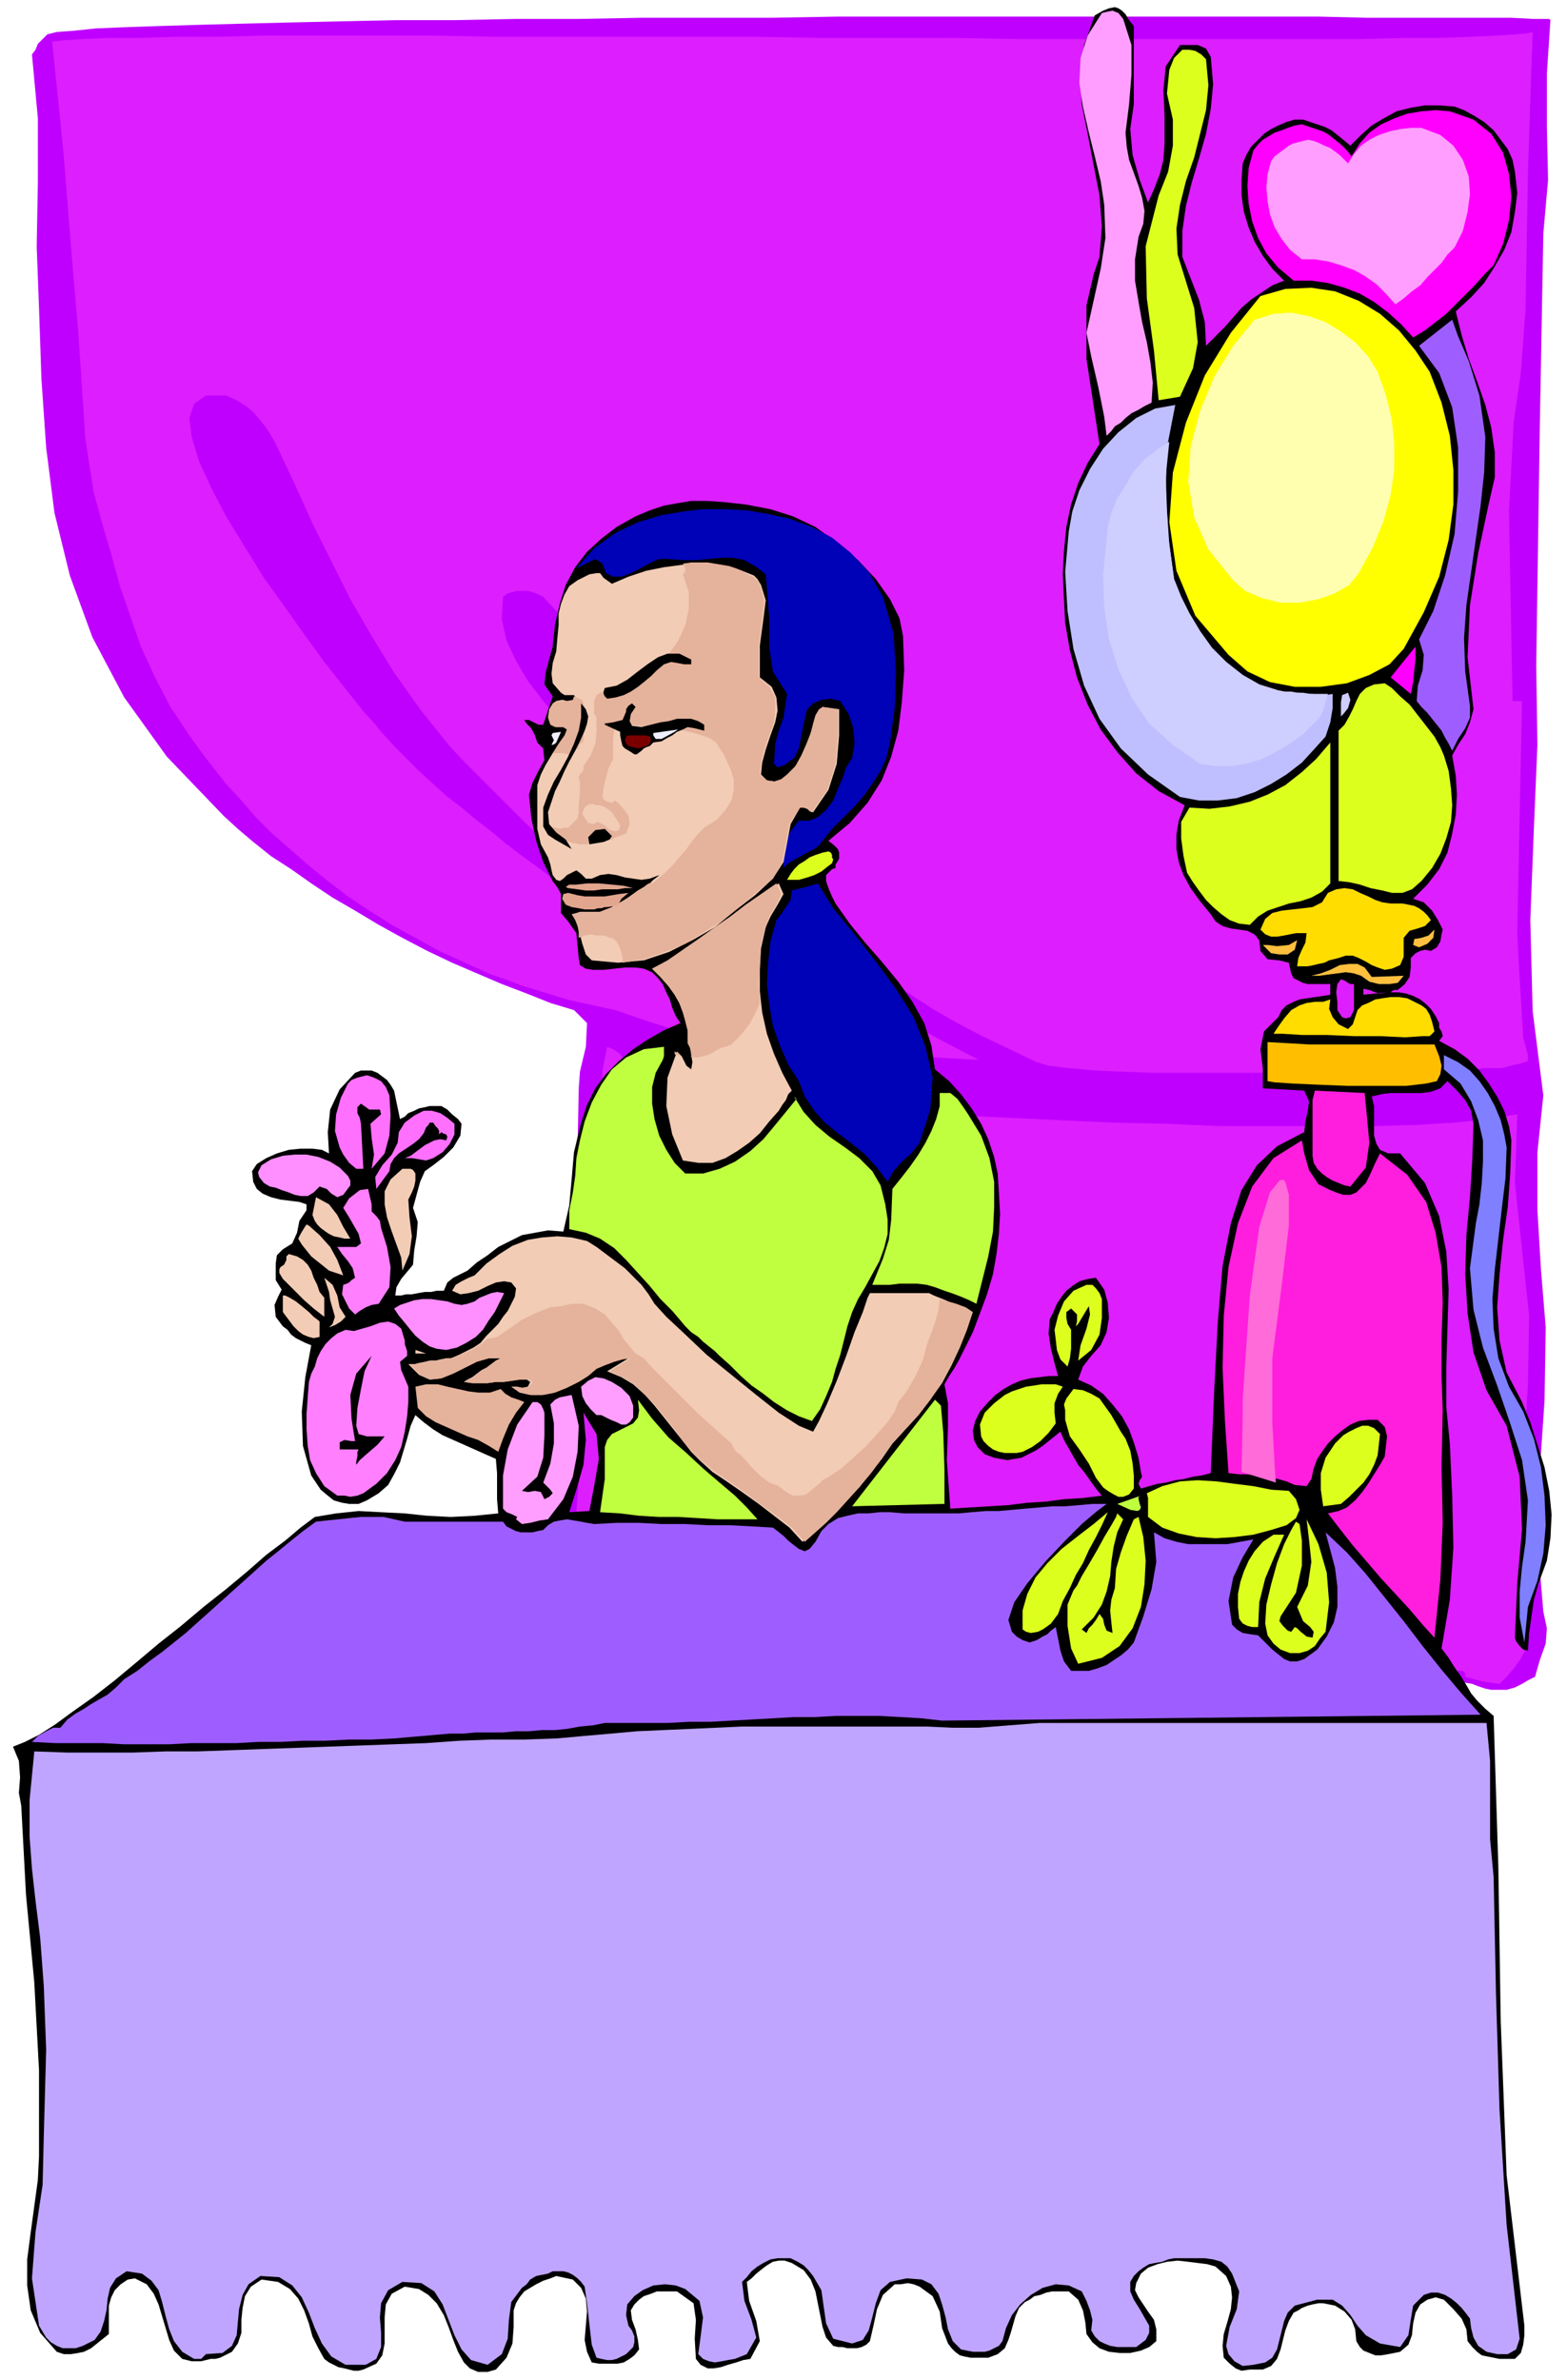
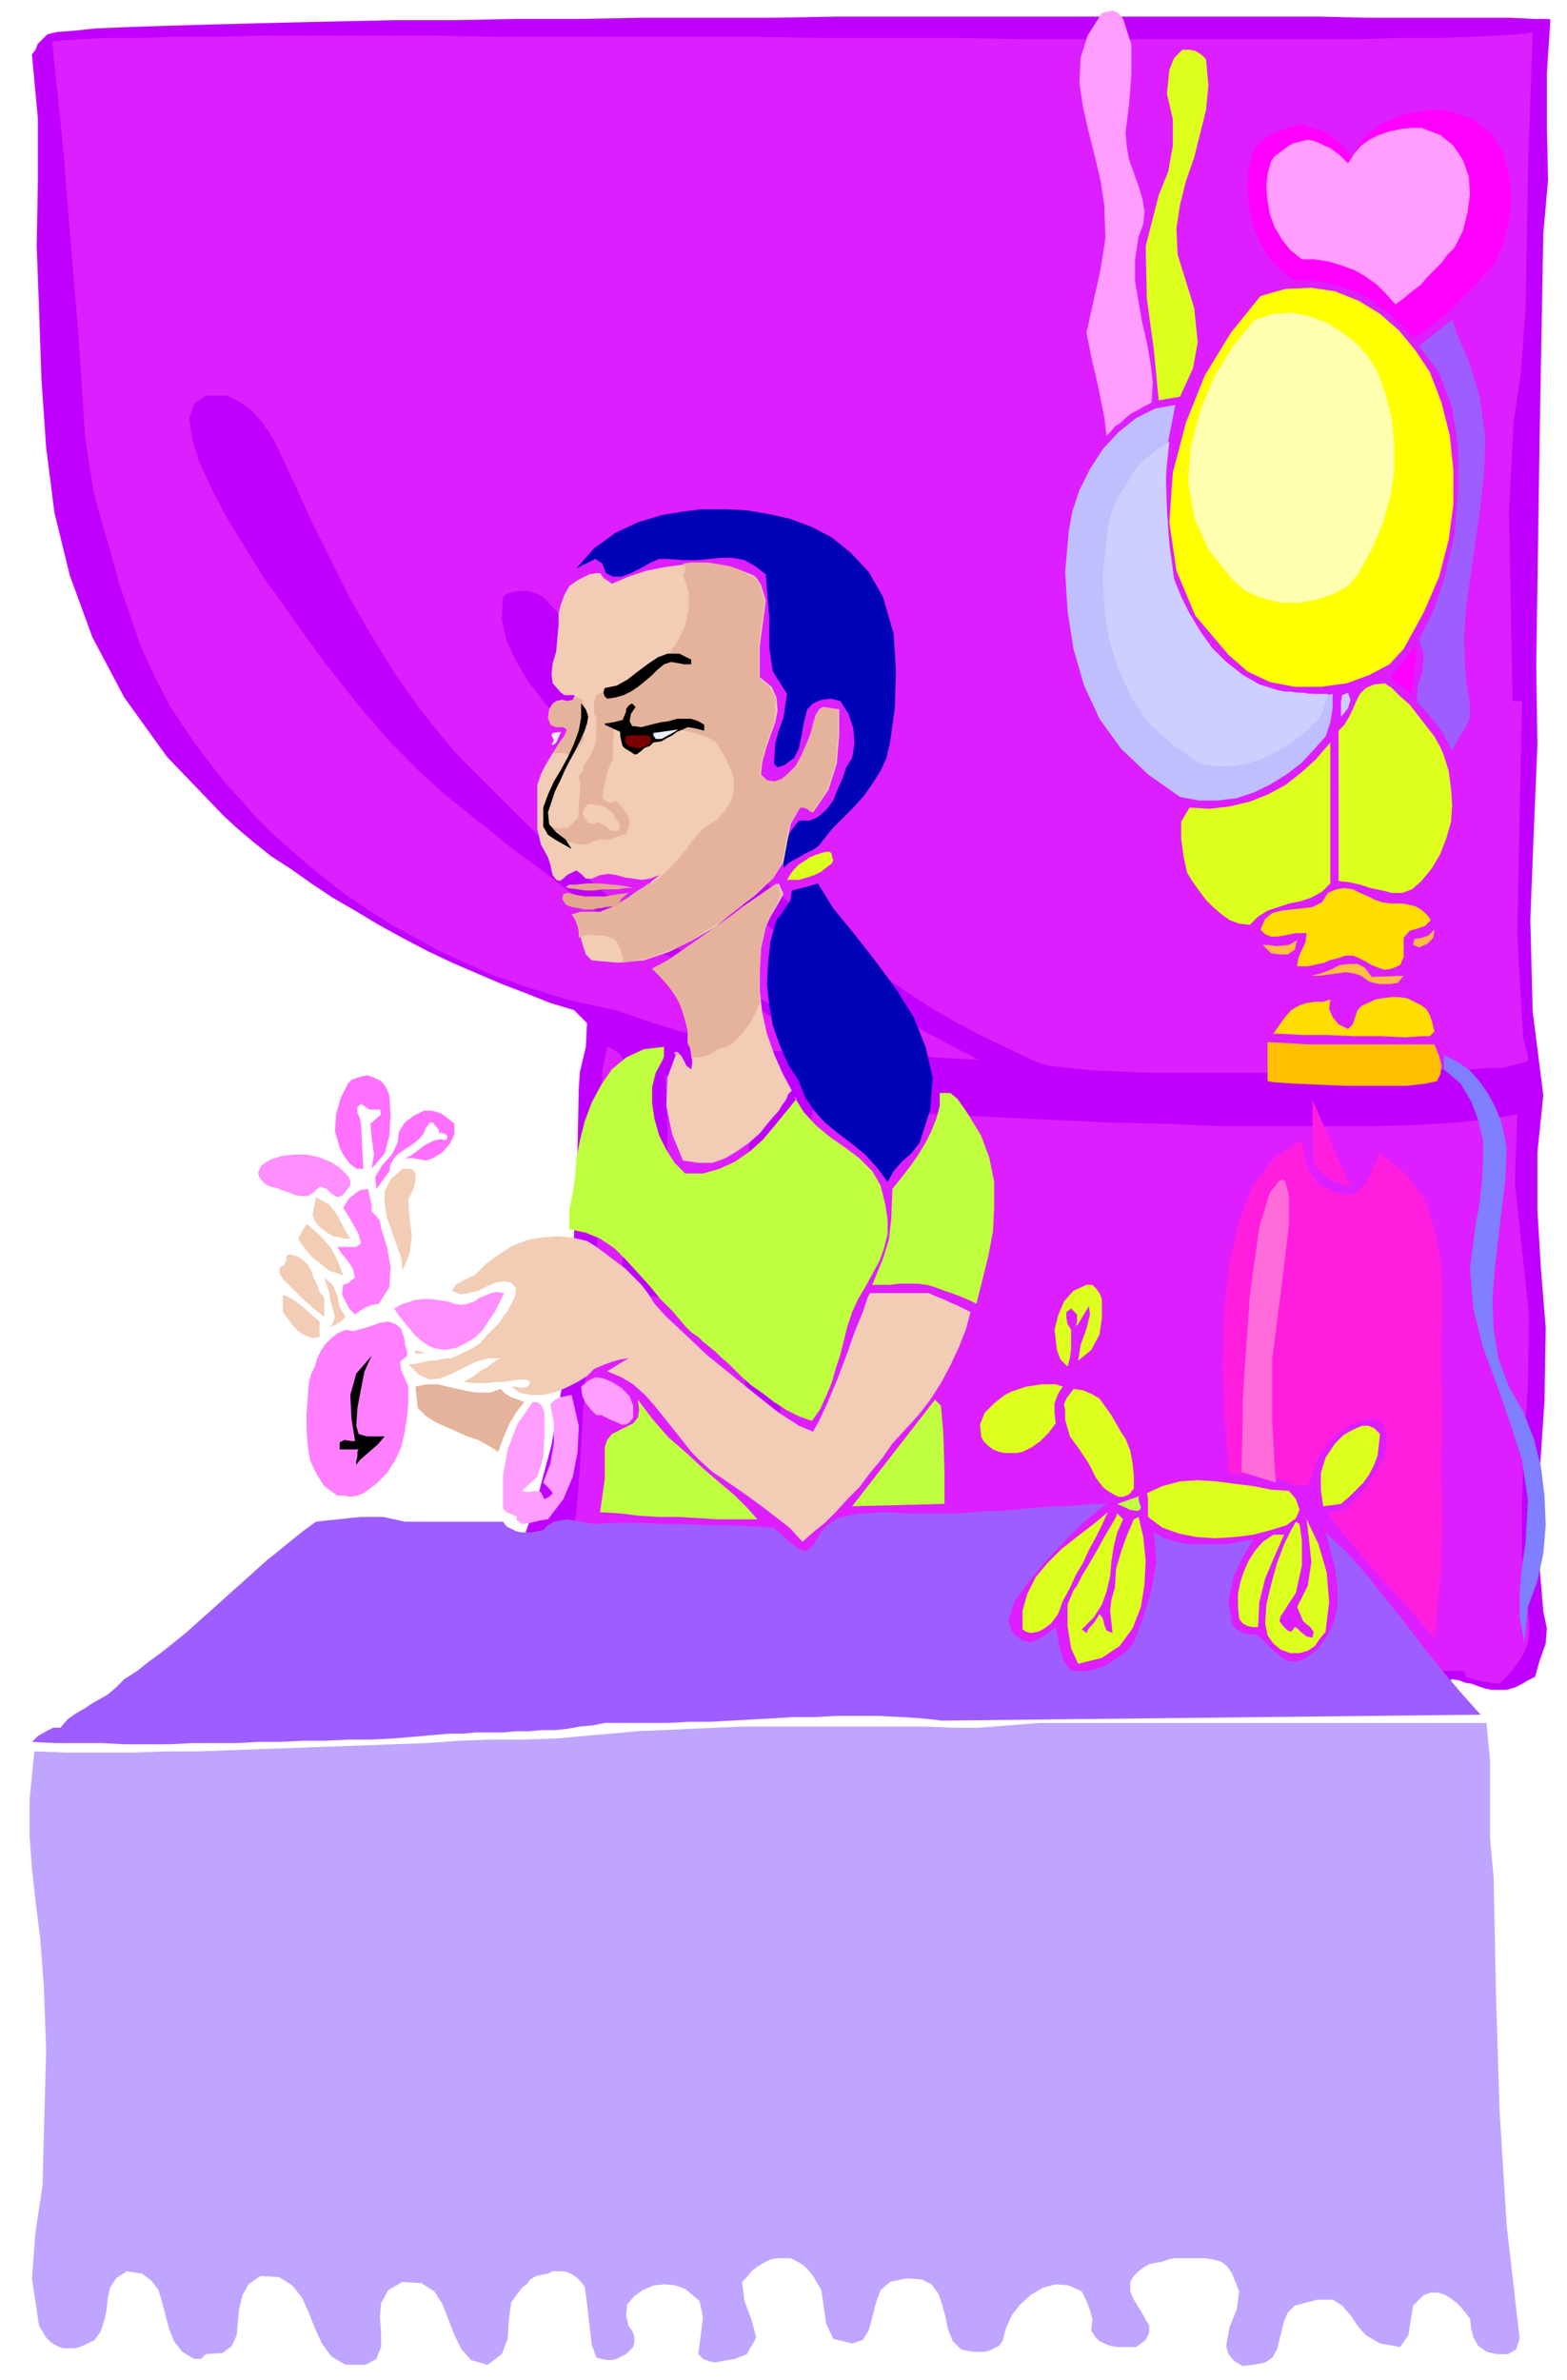
<svg xmlns="http://www.w3.org/2000/svg" fill-rule="evenodd" height="2.01in" preserveAspectRatio="none" stroke-linecap="round" viewBox="0 0 1324 2010" width="1.324in">
  <style>.pen1{stroke:none}.brush3{fill:#dd1eff}.brush4{fill:#000}.brush5{fill:#ddff1e}.brush6{fill:#f0f}.brush7{fill:#ff9eff}.brush10{fill:#9e5eff}.brush12{fill:#0002b7}.brush13{fill:#f2ccb5}.brush14{fill:#e5b29b}.brush15{fill:#ceceff}.brush16{fill:#bfff3f}.brush17{fill:#e2a58e}.brush18{fill:#fd0}.brush22{fill:#ff70ff}.brush23{fill:#ff1edd}.brush24{fill:#ff8eff}.brush25{fill:#ff7fff}</style>
  <path class="pen1" style="fill:#bf00ff" d="m1304 925-5 48v49l3 50 4 49-1 62-4 59-2 59 5 60 3 14-1 13-5 14-4 14-6 3-5 3-6 3-7 2h-13l-5-1-6-2-5-2-6-1-5-2-6-1-4 3-6 2-7 2-7 2 2-1-5-1h-10l-15-1h-66l-27 1h-28l-28 1-29 1-27 2-26 2-24 2-20 2-17 3-9-2-10-2-10-2-9-3-10-2-9-3-9-3-8-3-8-3-9-2h-18l-8 2-9 1-8 2-8 2-14 4-14 5-15 5-14 4-15 3-15 1-15-3-16-6-10-8-10-7-11-7-11-7-11-7-10-7-9-8-7-8-6 1-6 1h-19l-6-1h-7l-7-1-11-7-10-6-10-7-9-7-8-8-6-7-3-8v-7l17-48 13-49 9-50 6-51 3-51 2-50 2-50 1-49 1-14 5-21 1-20-11-11-20-6-20-8-21-8-21-9-21-9-21-10-21-11-20-11-20-12-19-11-18-12-17-12-17-11-15-12-13-11-12-11-48-50-36-50-27-51-19-52-13-53-7-55-4-58-2-59-2-53 1-54v-54l-5-54 3-4 2-5 4-4 4-4 8-2 14-1 19-2 24-1 29-1 33-1 37-1 40-1 44-1 47-1h49l51-1h53l54-1h110l56-1h406l41 1h122l19 1h13l1 1-3 45v45l1 45-4 45-3 165-1 66-1 67-1 67 1 67-3 71-3 77 2 77 9 71z" />
  <path class="pen1 brush3" d="m1267 1422-7-1-7-1-8-2-7-2v-3l-2-2h-16l-6 1-4 2-5-3-10-2-15-1h-42l-26 1-27 1-28 2-29 2-29 3-28 2-26 3-23 3-20 3-16 2-12 3-6-3-6-3-6-5-6-4-6-5-6-4-7-5-6-3-18-5h-19l-19 3-18 6-19 7-18 8-16 7-16 6-7 2-8 1h-14l-7-1-6-2-7-2-6-2-8-8-8-9-8-11-8-10-8-10-7-9-7-6-5-3 3-13 7-26 3-23-6-5-5 6-5 6-6 8-5 8-5 10-3 10-2 11v12l-6 2-6 1-5 1h-24l-7-1-11-11-6-11-2-12v-12l2-12 4-12 2-12 2-12 3-38 3-52 4-52 7-40 1-70 2-68 2-52 4-20 5 2 6 4 4 8 3 10 2 37v44l-3 43-4 32v7l1 6 3 6 5 4 5 4 7 3 6 1 7 1 1-47 2-48 1-47-2-46 65 17 5 21 1 22 1 23 4 22-6 33-3 32-2 32 2 33 1 11v11l-1 12v11l-1 11v11l1 11 3 11 2 1h7l2-1 12-21 5-23 2-24 2-23 2-52 5-52 7-50 9-51 24 1 29 2 34 1 38 2 41 2 43 2 44 2 46 1 45 2h128l37-1 33-2 29-3 24-4-2 58 6 56 6 56-1 58-3 48-2 49v49l5 48 1 9v8l-1 8-3 7-4 7-5 7-6 7-6 6zm2-520h-14l-10 1h-25l-14 1h-32l-17 1h-37l-18 1H974l-25-1-24-1-22-2-17-2-10-3-23-11-23-11-21-11-21-12-20-13-19-13-18-13-18-13-17-14-17-13-16-14-16-14-15-15-14-14-14-14-14-14-19-23-17-23-14-23-14-24-15-23-15-24-17-22-20-22-4-2-5-2-4-1h-9l-4 1-4 1-4 3-1 19 4 18 8 17 10 17 13 17 14 16 14 17 13 16 16 17 16 17 17 16 17 17 17 17 19 16 18 17 20 16 20 17 20 15 22 16 23 15 24 15 25 15 26 14 27 14-37-2-36-6-36-10-36-14-35-17-34-19-33-21-31-22-30-23-27-23-26-22-23-22-20-20-18-18-15-15-11-12-24-30-22-31-19-31-18-31-16-32-16-32-14-31-15-32-3-6-4-7-4-6-5-6-5-6-6-5-8-5-9-4h-17l-10 7-4 12 2 16 6 20 10 22 13 25 16 26 16 26 18 25 17 24 16 22 15 19 12 15 8 10 5 5 9 11 10 11 11 11 10 10 12 11 11 10 13 10 12 10 13 10 12 10 13 10 14 10 13 10 13 10 14 10 13 10 12 7 12 7 12 7 11 8 12 7 11 7 12 7 12 8 12 7 11 6 13 7 12 7 13 6 13 5 13 6 14 5v1l-1 1-1 2-3 1-3 2-5 1-7 1h-19l-13-1-15-2-17-3-20-5-23-6-26-8-29-10-14-3-14-3-13-3-13-4-13-4-13-4-13-5-12-4-22-10-22-10-20-11-20-11-19-12-18-12-17-13-16-13-16-14-15-13-14-14-12-14-13-14-11-14-10-13-10-14-16-24-13-25-12-26-9-26-9-26-7-26-8-27-7-26-7-45-3-46-3-45-4-46-4-49-4-51-5-50-5-48 10-1 15-1 22-1h26l32-1h36l39-1h140l52 1h221l57 1h113l55 1h286l37-1h31l27-1 22-1 16-1 10-1 4-1-2 59-2 59-1 59-1 57-4 54-6 41-4 76 3 160h8l-4 196 1 20 2 35 2 33 4 15v5l-6 2-9 2-7 2z" />
-   <path class="pen1 brush4" d="m1019 292 8-8 8-8 7-8 7-8 8-7 9-6 9-6 10-4-10-10-8-11-7-12-5-12-4-13-2-14v-13l1-14 3-7 4-7 5-5 6-6 6-4 6-3 7-3 7-2h7l6 2 6 2 6 2 6 3 5 4 5 4 6 5 9-9 9-8 10-6 11-6 12-3 12-2h12l13 1 8 3 9 5 8 5 8 7 6 8 6 8 4 9 2 10 2 18-2 16-3 17-6 15-8 14-9 14-11 12-13 12 5 20 6 20 7 19 7 20 5 19 3 21v21l-5 22-9 42-7 44-2 44 5 44-3 11-4 10-6 9-5 9 3 17 1 16-1 17-3 16-4 16-7 14-10 13-12 12 9 3 7 7 5 8 4 8-1 4-1 6-3 5-5 3-5-1-4 1-4 2-4 4v8l-1 8-4 6-6 5h-3l-2 1-1 1h7l6 1 6 2 6 3 5 4 4 4 4 6 3 6v4l2 3 1 4-3 4 13 7 11 8 10 10 8 11 7 11 6 12 4 13 2 12-1 28-2 28-4 28-3 29-2 28 2 28 6 27 13 25 7 17 6 19 6 19 4 20 2 20-1 20-3 19-7 19-4 14-2 14-2 14-1 15-4-1-3-3-3-4-1-3 2-46 4-46-2-44-11-43-17-30-11-32-5-33-2-33 1-33 3-32 2-32 1-30-2-11-5-9-7-8-8-8-6 6-8 3-8 1h-26l-8 1-8 2 2 8v25l2 7 3 5 7 3h10l21 25 12 28 6 30 2 32-1 33-1 33v33l3 31 2 44 1 44-3 44-7 41 6 8 5 8 5 7 5 8 4 7 5 6 7 7 7 6 4 128 2 130 5 130 15 127v8l-1 8-2 7-5 5h-13l-5-1-5-1-5-1-4-3-4-4-4-5-1-10-4-9-7-8-8-8-7-2-7 2-6 4-4 7-2 9-1 10-3 8-7 6-5 1-5 1-6 1h-5l-5-2-5-2-3-3-3-5-1-10-3-8-6-7-8-5-5-1-5-1h-4l-5 1-4 1-5 2-3 2-4 2-4 7-3 8-2 8-2 8-3 8-5 6-7 3h-11l-7 1-5-2-5-4-5-5-1-10 1-10 3-10 3-11 1-10-1-9-4-9-9-8-7-2-8-1-8-1-9-1-9 1-8 2-8 3-6 5-4 8-1 6 3 6 4 6 4 6 5 7 2 8v10l-6 5-7 3-9 2h-9l-9-1-8-3-6-5-5-7-1-10-2-10-4-9-8-7h-14l-5 1-5 2-5 1-4 3-4 2-5 5-3 7-2 7-2 7-2 6-3 7-6 5-8 3h-15l-5-1-4-1-4-3-3-3-3-4-5-13-2-14-6-13-11-8-5-2-5-1-6 1h-5l-10 9-5 12-3 14-3 13-3 3-4 2-4 1h-8l-4-1h-4l-4-1-6-7-3-9-2-10-2-10-2-10-4-10-6-8-10-6-6-2h-5l-5 1-5 3-4 3-5 4-4 4-4 3 2 16 6 17 3 17-8 15-6 1-6 2-7 2-6 2-6 1h-5l-6-3-4-5-1-17 1-16-2-14-14-10h-17l-5 2-6 2-4 3-4 4-3 5 1 8 3 8 2 9 1 8-4 5-4 3-5 3-5 1h-16l-6-1-4-9-2-10 1-12 1-12-1-11-4-9-7-7-14-3-5 2-6 2-6 3-5 3-5 3-4 5-3 5-2 6v14l-1 14-5 12-9 10-7 2h-8l-7-3-5-5-5-9-4-10-4-11-4-10-6-10-7-7-8-5-12-2-11 6-5 9-1 11v22l-2 10-5 7-11 5-4 1h-4l-4-1-4-1-5-1-4-2-4-2-4-3-5-9-5-10-3-11-4-11-5-10-7-8-10-6-14-2-9 6-5 8-2 10-1 10v11l-3 9-5 7-10 5-4 1h-4l-4 1-4 1h-8l-4-1-4-1-7-7-4-9-3-10-3-10-3-10-4-9-6-8-10-5-6 1-6 4-5 5-3 6-2 7v24l-5 4-5 4-5 4-6 3-5 1-6 1h-6l-6-2-14-16-8-19-3-21v-22l3-23 3-22 3-22 1-20v-73l-4-74-7-74-4-75-2-11 1-13-1-14-5-12 10-4 12-6 14-9 15-11 17-12 18-14 18-15 19-16 19-15 19-16 19-15 18-15 16-14 16-12 13-11 12-9 18-3 19-2 19 1 20 1 19 2 20 1 20-1 20-2-1-12v-22l-1-12-9-4-9-4-9-4-9-4-9-4-8-5-8-6-7-6-4 9-3 11-3 10-3 10-5 10-5 9-8 7-10 6-7 3h-8l-6-1-7-2-5-4-6-5-4-6-4-6-7-25-1-29 3-29 5-27-5-2-4-2-4-2-4-3-3-4-4-3-3-4-3-4-1-10 3-7 3-6-5-8v-14l1-7 5-5 8-5 4-9 2-10 6-9v-5l-6-2-8-1-8-1-8-2-7-3-5-4-3-6-1-9 4-6 8-5 9-4 10-3 10-1h10l8 1 6 3-1-18 2-19 8-17 13-14 5-2h9l5 2 4 3 4 3 3 4 3 5 5 24 4-2 3-3 5-2 4-2 5-1 4-1h10l5 3 4 4 5 4 3 4-1 10-6 10-8 8-9 7-7 5-4 9-3 11-3 11 4 12-1 12-2 12-1 12-5 6-5 6-4 7-1 7h5l4-1h5l5-1 6-1h5l5-1h6l3-7 5-4 6-3 6-3 8-7 9-6 9-7 10-5 10-5 11-2 11-2 13 1 5-22 2-22 2-23 6-25 5-15 7-14 9-12 11-11 12-10 12-8 14-8 14-6-4-6-3-7-2-7-3-6-3-7-4-5-5-5-7-3-7-1h-9l-9 1-9 1h-9l-6-1-5-3-1-6-2-21-7-10-6-7v-16l-2-4-2-3-3-4-8-16-6-18-4-19-2-20 3-10 5-10 5-9-1-10-2-2-3-3-1-3-1-3-2-4-2-3-3-3-2-3h4l4 2 4 2h4l8-24-7-10 1-10 3-11 3-11 2-19 4-17 5-16 8-15 10-13 12-11 13-10 16-9 12-5 12-4 11-2 12-2h13l15 1 18 2 21 4 19 6 19 9 18 13 18 15 15 16 12 17 8 16 3 15 1 29-2 27-3 24-6 22-8 20-12 19-15 17-18 15 5 4 3 3 1 3v5l-1 2-2 3v3l-3 1-2 2-1 1-2 2v5l2 6 3 7 3 6 12 17 13 16 14 16 14 17 12 17 10 18 6 19 3 20 12 10 10 11 9 12 8 13 6 13 5 15 3 14 1 16 1 18-1 17-2 17-3 17-5 17-6 16-6 16-8 16-4 8-4 7-4 6-4 7 3 16v20l-1 28 3 41 16-1 17-1 16-1 16-2 16-1 15-2 16-1 16-2-5-6-5-7-5-7-5-6-4-7-4-7-4-7-3-7-5 4-5 4-5 4-6 4-6 3-6 3-6 1-6 1-11-2-8-3-6-6-3-6-1-8 2-8 4-8 7-8 6-6 7-5 7-4 7-3 8-2 8-1 8-1h8l-3-11-3-12-2-13 1-12 3-6 3-7 4-6 4-5 5-4 6-4 7-2 7-1 7 10 3 11 1 13-2 12-5 11-8 9-7 9-4 11 11 5 10 7 8 9 8 10 6 11 4 11 4 13 2 12 1 4-2 3-1 3 2 4 7-2 7-2 7-1 8-2 7-1 8-2 7-1 8-2 3-71 3-57 4-47 7-36 9-28 13-21 17-16 23-12 1-9 2-9 1-8-4-9-35-2v-17l-2-16 3-15 12-12 3-6 4-4 6-3 5-2 6-1 7-1 7-1 6-1v-9h-19l-4-1-4-2-4-2-2-4-2-9-8-2-10-1-6-7-1-9-4-5-6-3-7-1-7-1-7-2-6-4-4-6-9-11-8-11-6-11-4-11-2-11v-12l2-12 5-13-22-12-19-15-16-18-14-19-11-21-9-23-6-23-4-23-1-20-1-21 1-20 2-20 4-19 6-18 8-17 10-16-11-72v-45l6-26 5-15 2-26-2-26-5-26-5-26-5-25-1-25 3-25 9-25 7-4 5-2 5-1 3 1 3 2 3 3 3 5 4 5v66l-3 21 2 22 6 21 7 19 5-11 5-13 3-12 1-14V99l-1-23 2-20 12-18h15l7 3 4 7 2 23-2 21-4 21-6 21-6 20-5 20-3 21v22l7 18 7 18 5 19 1 20zm-521 984 4-21 4-23-2-21-11-18 2 23-2 21-6 21-6 19 17-1zm674-438-6 1-4-1-5-2-5-1v5l20-2z" />
  <path class="pen1 brush5" d="m1019 50 2 22-2 21-5 20-5 20-7 20-5 20-3 20 1 22 14 45 3 29-4 22-11 24-18 3-4-42-6-44-1-44 11-43 8-20 4-22v-22l-5-22 1-10 1-10 4-10 7-7h6l5 1 5 3 4 4z" />
  <path class="pen1 brush6" d="m1262 224-8 8-8 9-8 8-8 8-8 8-9 7-9 7-10 6-10-11-11-10-12-9-12-7-13-5-14-4-14-2h-15l-13-11-10-12-7-13-5-14-3-15-1-15 1-15 4-15 4-5 4-4 5-3 5-3 6-2 5-2 6-2 6-1 6 2 6 2 6 2 5 3 5 4 5 4 5 5 4 5 7-11 8-9 10-7 11-5 11-4 12-2 12-1 12 1 20 7 15 12 10 16 5 18 2 19-2 20-5 20-8 18z" />
  <path class="pen1 brush7" d="m1229 209-6 6-5 7-6 6-6 6-6 7-7 5-7 6-7 5-8-9-8-8-10-7-9-5-11-4-10-3-12-2h-11l-10-8-7-9-6-10-4-11-2-11-1-12 1-11 3-11 3-4 4-3 4-3 4-3 4-2 4-1 4-1 4-1 5 1 5 2 4 2 5 2 4 3 4 3 3 3 4 4 5-8 6-7 7-5 8-4 9-3 9-2 9-1h9l16 6 11 9 8 12 5 14 1 15-2 15-4 16-7 14z" />
  <path class="pen1" style="fill:#ff0" d="m1208 314 10 26 7 28 3 29v29l-4 30-8 31-13 30-17 31-12 13-17 9-19 7-22 3h-22l-21-4-19-9-16-14-28-33-16-38-6-41 3-42 11-42 16-40 22-36 25-31 21-6 22-1 20 3 20 8 18 11 16 14 14 17 12 18z" />
  <path class="pen1" style="fill:#ffffaf" d="m1164 314 7 20 5 20 2 21v22l-3 21-6 22-9 22-12 22-8 10-12 7-14 5-16 3h-16l-16-4-14-6-11-10-20-25-12-27-5-30 2-30 8-30 12-29 16-26 18-22 16-5 15-1 15 3 14 5 13 8 12 9 11 12 8 13z" />
  <path class="pen1 brush10" d="M1242 596v10l-4 9-6 9-5 10-3-6-3-5-3-6-4-5-4-5-4-5-5-5-4-5 1-13 4-13 1-13-4-13 12-24 10-30 8-35 3-36v-37l-5-34-11-29-17-23 28-22 5 14 9 21 9 29 5 35-1 30-3 28-4 28-4 28-4 28-2 28 1 28 4 29z" />
  <path class="pen1" style="fill:#bfbfff" d="m993 342-7 36-1 37 2 37 5 37 6 15 7 14 9 15 10 14 12 12 14 11 14 8 16 5 5 1 6 1h6l6 1h6l5 1h6l6-1v12l-2 12-4 12-9 10-11 12-13 10-13 8-14 7-15 5-16 2h-16l-16-3-27-19-23-22-18-25-13-28-9-31-5-32-2-33 3-34 3-17 6-18 9-18 11-17 13-14 15-12 16-8 17-3z" />
  <path class="pen1 brush12" d="m752 627-3 13-5 11-7 11-7 10-9 10-9 9-9 9-8 10-3 4-4 3-4 2-4 2-5 3-4 2-5 3-4 4v-11l2-11 4-9 7-9h9l7-3 7-6 6-8 4-10 4-9 3-9 5-8 2-12-1-13-4-12-7-11-8-2-8 1-7 3-5 5-2 8-1 4-1 6-3 15-4 8-8 6-6 2-3-3 1-17 3-11 4-11 3-20-12-19-3-20v-25l-3-37-9-7-9-5-10-2h-9l-11 1-11 1h-11l-13-1h-7l-7 3-9 5-8 4-8 3h-7l-6-3-3-8-6-4-8 4-8 4 15-17 18-13 19-9 20-6 18-3 16-2h21l17 1 18 3 18 4 19 7 17 9 16 13 15 16 12 21 9 31 2 32-1 31-4 29z" />
  <path class="pen1 brush13" d="m643 494 4 13-2 16-3 22v27l10 8 4 9 1 11-2 10-4 11-4 12-3 11-1 10 5 5 7 1 6-2 6-4 12-16 6-19 5-15 5-7 14 2v22l-2 24-7 22-13 19-2-1-3-2-3-1h-3l-8 14-3 16-3 16-9 14-15 14-17 13-17 14-19 11-20 10-21 7-22 2-22-2-5-5-3-9-3-12-4-13 3-1 3-1h16l5-2 6-2 2-1 5-3 7-5 7-5 8-4 5-5 4-3 1-1-8 3-7 1-7-1-7-1-7-2-7-1-7 1-7 3h-5l-4-4-4-3-4 2-4 2-3 3-3 2-3-1-3-4-1-4-1-5-2-6-6-11-3-13v-37l3-9 4-8 6-10 6-7 5-7 1-6-3-2h-6l-2-1-1-1-3-6 2-7 2-5 2-2 5-1 4 1h5l3-2-2-3h-8l-3-2-7-8-1-8 1-9 3-10 1-12 1-10v-10l2-8 3-8 4-7 7-5 10-5 6-1h3l3 4 7 5 14-6 15-5 15-3 15-2 14-1 13 1 13 2 11 3 5 2 5 2 3 3 3 5z" />
  <path class="pen1 brush14" d="M480 641v-4l-4-1h-9l5-8 5-7 2-5-3-2h-7l-2-1-2-1-2-6 1-7 3-5 3-2h9l5-1 1-3 7 3 2 6v7l2 4v4l-3 1v12l-1 2-2 1-1 2v2l-3 1-2 2-1 3v3h-3z" />
  <path class="pen1 brush14" d="m642 494 4 13-2 16-3 22v27l9 8 5 9v11l-1 10-4 11-4 12-3 11-1 10 6 5 6 1 6-2 5-4 7-7 5-9 4-9 4-10 2-8 2-7 3-5 3-2 13 2v22l-2 24-7 22-13 19-2-1-2-2-3-1h-3l-9 14-3 16-3 16-8 14-13 11-14 12-15 12-16 10-16 10-17 7-18 6-18 3v-5l-2-7-3-6-4-3h-2l-2-1-2-1h-7l-5-1-5 1-5 2v-5l-1-5-2-5-3-5 4-1 3-1h17l5-2 5-2 1-1 3-1 3-2 5-3 5-3 5-4 5-3 4-3h3l5-4 6-5 6-6 6-7 6-7 5-7 5-6 5-5 11-7 7-8 5-8 2-9v-9l-3-9-5-11-7-11-6-4-9-3-12-3-13-2-13-1-12-1-11-1h-7l-3 4-1 9v16l-4 8-2 8-2 8-1 8 1 2 3 2 4 1 3-2 6 6 5 7 1 7-3 8-3 1-3 1-3 1-3 2h-10l-5 1-6 3h-6l-5-1-4-1-5-1-4-4-4-2-4-3-1-4 2 1 4 1 4 1 3-1h4l4-4 4-4 1-5v-7l1-10v-8l-1-5 1-2 2-2 1-2v-3l6-9 4-10 1-10v-12l-1-2-1-1v-11l2-5 5-3h15l5-1 12-8 12-10 11-11 9-13 6-13 3-14v-14l-5-15 2-2v-3l-1-2-1-2 7-1h14l6 1 6 1 6 1 6 2 5 2 3 2 6 3 5 4 1 3z" />
  <path class="pen1 brush6" d="m1192 586-17-14 21-26v10l-1 10-1 10-2 10z" />
  <path class="pen1 brush4" d="M584 561h-6l-5-1-6-1-6 2-6 5-5 5-6 5-5 4-6 4-6 3-7 2-7 1-2-2-1-2v-2l1-3 10-2 9-5 9-7 8-6 9-6 8-3h10l10 5v4z" />
  <path class="pen1 brush5" d="m1220 638 4 13 2 15 1 14-1 14-4 14-5 13-7 12-9 11-8 7-8 3h-9l-8-2-10-2-9-3-9-2-9-1V617l5-5 4-7 3-6 3-7 3-6 5-5 7-3 9-1 6 4 7 7 8 7 7 9 7 9 7 9 5 9 3 7z" />
  <path class="pen1 brush15" d="M1133 605v-12l1-6 5-2 2 6-2 7-4 5-2 2z" />
  <path class="pen1 brush4" d="m463 686 1 10 6 7 8 6 5 8-7-4-7-4-6-4-4-7v-16l4-11 5-11 6-10 6-11 5-11 4-11 2-11v-12l4 5 2 6-1 6-2 6-4 9-4 8-5 9-4 8-4 9-4 8-3 9-3 9zm79-72 8-2 8-2 7-1 7-2h12l6 2 5 3v5l-8-2-6-1-4 2-5 2-4 3-4 2-5 3-7 1-3 3-3 1-2 1-2 2-4 3h-2l-3-2-5-3-2-2-1-4-1-5v-3l-13-6v-1l7-1 8-2 3-7v-2l2-3 3-2 3 3-4 6-1 6 2 4 8 1z" />
  <path class="pen1 brush5" d="m1124 746-7 7-9 5-9 3-10 2-9 3-9 3-8 5-7 7-9-1-8-3-7-5-7-6-6-6-6-8-5-7-5-8-3-14-2-15v-14l7-12 17 1 17-2 17-4 15-6 15-8 14-11 12-11 12-14v119z" />
-   <path class="pen1 brush4" d="m498 713-1-6 6-6 8-1 6 6-2 3-5 2-6 1-6 1z" />
  <path class="pen1 brush5" d="m704 726-1 3-4 3-5 4-6 3-6 2-7 2h-10l3-5 3-4 4-4 5-3 4-3 5-2 6-2 5-1 2 1 1 2v2l1 2z" />
  <path class="pen1 brush16" d="m560 895-6 11-3 12v14l2 13 4 14 6 12 7 11 9 9h15l14-4 13-6 13-9 11-10 10-12 9-11 9-11-2-2 8 13 10 11 12 10 13 9 12 9 11 11 7 12 4 16 2 13v12l-3 12-4 11-6 11-6 11-6 10-5 11-4 12-3 12-3 12-4 12-3 11-5 12-5 11-7 10-11-4-10-5-11-7-9-7-10-7-9-8-9-9-9-8-4-4-5-4-5-4-4-4-6-4-5-5-5-6-6-7-10-10-9-11-10-11-10-11-10-10-12-8-12-5-14-3v-16l3-15 2-14 1-15 3-15 4-16 6-16 8-15 9-13 12-10 15-7 17-2v8l-1 3z" />
  <path class="pen1 brush13" d="m647 783-4 18-1 18v18l2 18 4 18 6 17 7 16 8 15-3 3-2 5-3 4-3 5-8 9-8 10-9 8-10 7-10 6-11 4h-12l-13-2-9-22-5-24 1-24 8-22 4 4 2 4 2 4 4 3 1-6-1-7-1-6-2-7v-7l-2-8-2-7-3-8-4-7-5-7-7-8-7-7 14-7 13-9 13-9 14-10 13-9 13-10 13-9 14-9 4 9-5 9-6 10-4 9z" />
  <path class="pen1 brush14" d="M570 890v-2l2 1 1 1 2 1v1l-1-1h-3l-1-1zm77-107-4 15-1 16-1 17 1 16-4 9-5 9-7 9-8 8-5 2-4 1-4 2-3 2-4 2-4 1-4 1h-6v-4l-1-4-2-4v-11l-2-8-2-7-3-8-4-7-5-7-7-8-7-7 13-7 13-9 13-9 14-10 13-9 13-10 13-9 13-9 4 9-4 9-6 10-3 9z" />
  <path class="pen1 brush12" d="m704 767 18 22 18 23 17 23 15 24 10 25 6 26-2 27-9 28-7 9-8 7-7 8-5 9-9-12-10-11-11-9-12-9-11-9-9-10-8-12-5-13-9-14-7-16-6-17-3-17-2-18 1-18 2-18 5-18 4-5 4-6 4-6 1-8 4-1 8-2 7-2 3-1 13 21z" />
  <path class="pen1 brush17" d="M535 750h-7l-6 1h-13l-7 1h-7l-7-1-8-1-2-1 3-2h6l9-1h10l11 1 10 1 8 2z" />
  <path class="pen1 brush18" d="m1209 777-5 5-6 2-7 2-5 6v16l-3 7-7 3-6 1-6-2-5-2-5-3-6-3-5-2h-6l-6 2-4 1-4 1-4 2-5 1-4 1-5 1h-9l1-7 3-7 3-6 1-8h-9l-5 1-5 1-6 1h-5l-5-2-4-4 4-9 6-5 8-2 9-1 9-1 8-1 8-4 5-8 7-3 7-1 7 1 6 3 7 3 6 3 6 2 7 1h10l5 1 5 1 4 2 4 3 3 3 3 4z" />
  <path class="pen1 brush17" d="M513 766h-2l-3 1h-3l-3 1h-8l-5-1-6-1-5-2-3-5 1-4 4-1 8 2 6 1h17l6-1 6-1 8-1-6 5-2 4-3 2-7 1z" />
  <path class="pen1" d="m1194 798 1-5 6-1 6-2 5-5-1 7-5 5-7 3-5-2zm-120 7-7-7h4l8 1 10-1 7-4-2 8-6 4h-7l-7-1zm112 19-5 6-7 1h-9l-8-2-7-5-6-2-7-1-7 1-8 1-7 1h-15 8l8-2 8-3 8-4 8-1h7l6 3 6 8 27-1z" style="fill:#ffbf3f" />
  <path class="pen1 brush3" d="M1144 831v22l-3 6-4 1-3-1-2-3-2-3v-7l-1-8 1-7 3-4 3 1 3 2 2 1h3z" />
  <path class="pen1 brush18" d="m1139 869 4-4 2-6 2-6 4-4 5-2 6-3 6-1 7-1h7l7 1 6 3 6 3 4 3 3 5 2 6 2 8-4 4h-6l-15 1-20-1h-23l-23-1h-21l-16-1h-8l4-6 5-7 6-7 7-4 6-2 7-1h7l6-2-1 8 3 7 5 6 8 4z" />
  <path class="pen1" style="fill:#ffbf00" d="m1214 913-9 2-17 2h-49l-25-1-22-1-15-1-6-1v-33l18 1 17 1h106l4 10 2 8-1 7-3 6z" />
  <path class="pen1" style="fill:#7f7fff" d="m1273 969-1 26-3 25-3 26-3 26-2 25 1 25 4 25 9 24 12 21 9 23 6 24 3 24 1 25-2 24-5 23-8 22-3 30-4-21v-22l2-21 3-21 2-35-5-34-10-31-11-32-12-32-8-32-3-35 5-38 3-16 2-18 1-18v-18l-4-17-6-16-9-15-14-12v-12l12 6 10 7 8 9 7 10 6 11 5 12 3 12 2 11z" />
  <path class="pen1 brush22" d="m329 925 1 17-1 17-4 15-11 13 2-12-2-14-1-12 9-8-1-4h-9l-7-5-3 3v5l2 4 1 5 2 38h-6l-6-5-5-7-3-6-4-14 1-14 4-14 6-12 3-3 5-2 4-1 4-1 6 2 6 3 4 5 3 7z" />
-   <path class="pen1 brush23" d="m1141 1002-5-1-5-2-5-2-5-3-4-3-4-4-3-5-1-6v-47l2-8 42 2 2 20 2 22-3 21-13 16z" />
+   <path class="pen1 brush23" d="m1141 1002-5-1-5-2-5-2-5-3-4-3-4-4-3-5-1-6v-47z" />
  <path class="pen1 brush13" d="m754 1219-9 13-10 12-9 12-10 10-10 11-9 9-10 8-9 8-11-12-13-10-13-10-14-10-13-9-12-8-10-9-8-8-7-9-8-10-8-10-8-10-8-9-10-9-10-6-12-5 18-11-7 1-7 2-8 3-7 3-6 6-8 5-10 5-10 4-10 2h-10l-9-2-7-5h4l5 1 5-1 2-4-3-2h-7l-6 1-7 1h-6l-7 1h-13l-7-1 3-2 4-2 4-3 4-3 4-2 4-3 4-3 4-2h-10l-11 3-10 5-10 5-10 4-9 1-9-4-9-9h5l4-1 5-1 4-1h5l4-1 5-1h4l7-3 6-3 6-3 6-4 5-6 5-5 5-5 4-6 4-5 3-6 3-6 1-7-4-5-6-1-7 1-7 3-8 4-8 2-7 1-7-3 3-5 5-3 6-3 5-2 10-10 11-8 11-7 13-5 12-2 13-1 12 1 13 3 8 5 8 6 8 6 8 6 7 7 7 7 6 8 5 8 10 11 15 14 19 18 21 17 21 17 19 15 17 11 12 5 5-9 7-15 8-19 8-21 7-20 7-17 4-12 2-4h50l4 2 5 2 5 2 4 2 5 2 4 2 4 2 4 2-4 15-6 15-7 15-8 15-9 14-10 13-11 12-11 12z" />
-   <path class="pen1 brush14" d="m754 1219-9 13-9 12-10 12-9 10-10 11-9 9-9 8-9 8-11-12-13-10-14-10-13-10-13-9-12-8-11-9-8-8-8-9-7-10-8-10-8-10-9-9-9-9-10-6-11-5 18-11-7 1-7 2-8 3-7 3-7 6-8 5-10 5-10 4-10 2h-10l-9-2-8-5h5l5 1 5-1 3-4-3-2h-7l-7 1-7 1h-7l-7 1h-13l-7-1 4-2 4-2 3-3 4-3 4-2 4-3 4-3 4-2h-10l-10 3-10 5-10 5-10 4-9 1-9-4-9-9h5l4-1 5-1 4-1h5l4-1 5-1h4l7-3 7-3 6-3 6-4 3-3 5-1 4-1 3-2 9-6 8-6 8-4 9-4 8-3 9-1 9-2h10l10 4 8 5 6 7 6 7 4 7 5 6 5 6 7 4 8 9 9 9 9 9 10 10 9 9 10 9 10 9 9 8 2 4 2 3 4 3 3 3 6 7 7 7 8 6 8 3 5 4 3 2 4 2h6l5-1 5-4 5-4 4-4 7-4 9-6 10-9 11-10 9-10 9-10 6-9 3-8 7-9 8-14 6-13 3-12 3-8 4-11 3-11 1-9 7 2 7 2 8 3 6 4-5 15-6 15-7 15-8 15-10 14-10 13-11 12-11 12z" />
  <path class="pen1 brush16" d="m818 941 11 18 7 19 4 20v21l-1 21-4 21-5 20-5 20-6-3-7-3-8-3-6-2-8-3-7-2-8-1h-15l-8 1h-15l9-22 5-16 2-17 1-26 8-10 7-9 7-10 6-10 5-10 4-10 3-11v-11h9l6 5 5 7 4 6z" />
  <path class="pen1 brush22" d="M384 949v9l-4 8-6 7-8 5-6 2-6-1-6-1h-6l5-2 4-3 4-3 4-3 4-2 4-2 5-1 5 1 1-3-1-2-3-1-1-1-2 2v-3l-1-2-2-2-2-3h-3l-1 2-2 2-2 5-4 5-5 4-6 4-6 4-4 4-3 5-1 6-11 15-1-10 6-10 8-9 5-10 1-9 5-8 8-6 8-4h7l7 2 6 4 6 5z" />
  <path class="pen1 brush23" d="m1146 1007 8-8 4-8 4-9 4-8 23 18 16 23 8 26 5 29 1 30-1 31v31l1 29-1 48 1 47-2 48-5 49-10-11-11-13-12-13-12-13-12-14-12-14-11-14-10-13 9-2 7-3 7-6 6-7 5-7 5-8 5-8 4-7 1-9 1-8-2-8-6-6h-8l-8 1-7 3-7 5-6 5-6 6-5 7-4 6-3 8-2 9-4 6-10-1-7-3-7-2-6-1-6-1-7-1-7-1h-7l-9-1-3-44-2-45 1-44 4-41 8-37 12-31 18-24 24-15 2 11 4 14 8 12 10 5 5 2 6 2h6l5-2z" />
  <path class="pen1 brush24" d="m294 993 2 4v4l-3 4-3 4-5 2-5-3-4-4-6-2-5 5-5 3h-6l-5-1-5-2-6-2-5-2-5-1-5-3-4-5-1-4 3-6 8-5 10-3 10-1h10l10 2 10 4 8 5 7 7z" />
  <path class="pen1 brush13" d="m345 1013 1 15 2 16-2 15-6 14-1-11-4-11-4-11-4-12-2-11v-11l5-10 10-9h7l2 1 2 3v6l-1 5-2 5-3 6z" />
  <path class="pen1 brush25" d="M314 1017v6l4 4 3 4 1 6 5 16 3 17-1 17-9 14-6 1-5 2-5 3-4 3-5-5-3-6-3-6 1-8 3-1 2-1 2-2 3-2-2-8-4-6-5-6-4-6h16l4-3-2-8-4-7-4-7-5-8 5-8 9-7 7-1 3 13z" />
  <path class="pen1 brush13" d="M296 1046h-5l-4-1-5-1-4-2-3-2-4-3-3-3-2-3-2-5 1-5 1-5 1-5 11 6 7 9 5 10 6 10zm-6 31-6-2-6-2-5-4-5-4-5-4-4-5-4-5-3-5 2-4 3-5 2-3 2 1 9 8 9 10 6 11 5 13zm-16 19v16l-9-7-8-7-7-7-6-6-5-5-3-5v-3l1-2 3-2 2-4v-3l2-2 7 2 5 3 4 4 3 5 2 6 3 6 2 6 4 5zm18 16-4 4-5 3-5 2-4 4 3-3 4-4 2-6-2-7-2-7-1-7-2-6-2-6 7 6 4 9 2 10 5 8z" />
  <path class="pen1 brush5" d="M931 1097v16l-2 14-7 13-11 9 2-13 5-14 3-12-1-7-9 15-2 2 1-4v-6l-5-5-4 3v5l1 5 3 5v16l-1 8-2 7-6-6-3-8-1-9-1-8 3-12 5-12 8-9 11-5h5l3 3 3 4 2 5z" />
  <path class="pen1 brush24" d="m377 1140-8-1-6-2-6-4-6-5-5-6-4-5-5-6-4-6 5-3 6-2 6-2 7-1h7l7 1 7 1 6 2 6 1 5-1 6-2 4-3 5-2 5-2 5-1 6 1-4 8-4 8-5 7-5 8-6 6-8 5-8 4-9 2z" />
  <path class="pen1 brush13" d="M270 1116v13l-5 1-4-1-5-2-4-3-4-4-3-4-3-4-3-4v-14h2l4 2 5 3 5 4 6 5 4 4 4 3 1 1z" />
  <path class="pen1 brush25" d="M342 1132v3l1 3 1 3v4l-6 5 1 7 3 7 3 7v13l-1 12-2 13-3 13-5 11-7 11-9 9-11 8-5 2-6 1-5-1h-6l-11-8-7-11-5-11-2-12-1-14v-13l1-14 1-13 2-7 3-6 2-7 3-6 4-6 5-5 5-4 7-3 7 1 7-2 7-2 8-3 7-1 6 2 5 4 3 10z" />
  <path class="pen1 brush13" d="M351 1143v-3l9 3h-9z" />
  <path class="pen1 brush4" d="m301 1204 2 7 7 2h15l-6 7-7 6-8 7-3 4v-3l1-4v-4l1-2h-16v-6l4-2 6 1h3l-3-19-1-20 5-18 13-15-6 13-3 15-3 16-1 15z" />
  <path class="pen1 brush7" d="m535 1197-3 4-3 2h-4l-4-2-5-2-4-2-4-2h-4l-5-5-4-5-3-6-1-8 6-5 6-3 7 1 7 3 8 5 7 7 3 8v10z" />
  <path class="pen1 brush5" d="m898 1171-4 6-3 8v8l1 9-6 8-7 7-7 5-8 4-5 1h-10l-5-1-5-2-4-3-4-4-2-4-1-10 4-10 8-8 9-7 6-3 6-2 6-2 7-1 6-1h12l6 2z" />
  <path class="pen1 brush14" d="m443 1184-7 9-6 10-5 12-4 11-8-5-9-5-9-3-9-4-9-4-9-4-8-5-7-7-2-18 9-2h10l8 2 9 2 9 2 8 1h10l9-3 4 4 5 3 6 2 5 2z" />
  <path class="pen1 brush5" d="m951 1215 4 10 2 11 1 10v11l-4 5-5 2h-4l-4-2-5-3-4-3-3-4-3-4-6-12-8-12-8-11-4-14v-8l-1-5 2-5 6-8 8 1 7 3 7 4 5 7 5 7 4 7 4 7 4 6z" />
  <path class="pen1 brush7" d="m489 1204-1 22-4 21-8 19-13 17-7 1-8 2-7 1-5-4 1-2-4-2-5-2-3-3v-28l4-22 8-21 13-19h4l3 2 2 4 1 3v19l-1 19-5 16-13 12 5 1 6-1 5 1 3 6 2-1 2-1 1-1 2-2-2-3-2-2-2-2-2-2 6-16 3-17v-17l-3-16 4-4 4-2 5-1 5-1 6 26z" />
  <path class="pen1 brush16" d="m507 1277 2-14 2-14v-27l2-6 4-5 6-3 6-3 6-3 4-5 1-6-1-9 12 16 14 16 15 13 14 13 14 12 13 11 10 10 9 10h-34l-16-1-17-1h-16l-17-1-16-2-17-1z" />
  <path class="pen1 brush5" d="m1166 1211-1 9-1 9-3 8-4 8-5 7-6 6-6 6-7 6-15 2-2-14v-14l4-13 8-12 3-3 4-4 5-3 6-3 5-2h5l5 2 5 5z" />
  <path class="pen1 brush16" d="m720 1272 70-90 5 5 2 23 1 31v29l-78 2z" />
  <path class="pen1 brush5" d="M970 1281v-16l-1-4 13-6 15-4 15-1 16 1 15 2 16 2 15 3 15 1 6 7 3 9-3 7-8 6-13 4-15 4-16 2-16 1-16-1-15-3-14-5-12-9z" />
  <path class="pen1 brush16" d="m964 1263-20 7 11 5 6 1 2-1 1-2-1-3-1-4v-2l2-1z" />
  <path class="pen1 brush10" d="m876 1385 5-3 4-2 3-3 4-3 2 10 2 10 3 9 6 8h15l7-2 8-3 6-4 6-4 6-5 5-6 8-22 7-23 4-23-2-25 9 5 10 3 10 2h33l11-2 11-2-9 15-8 17-4 20 3 20 4 4 5 3 6 1 7 1 4 4 4 4 4 4 5 4 5 4 5 2h6l6-2 11-8 8-11 6-12 3-13v-17l-2-16-4-15-4-15 18 17 16 18 16 20 16 20 16 21 16 20 16 19 17 19-455 5-18-2-17-1-18-1h-36l-18 1h-18l-17 1-18 1-18 1-18 1h-18l-18 1h-53l-10 2-11 1-11 2-10 1h-11l-11 1h-11l-11 1h-23l-11 1h-11l-12 1-11 1-12 1-11 1-20 1h-19l-20 1h-19l-19 1h-19l-18 1h-38l-19 1h-38l-19-1H47l-20-1 5-5 7-4 6-3h6l6-7 7-5 7-4 6-4 7-4 7-4 7-6 7-7 11-7 10-8 11-8 10-8 10-8 10-9 9-8 10-9 10-9 9-8 10-9 10-9 10-8 11-9 10-8 11-8 9-1 10-1 9-1 10-1h19l9 2 9 2h83l3 4 4 2 4 2 4 1h10l4-1 5-1 4-4 5-3 5-1 6-1 6 1 6 1 5 1 6 1 19-1h19l19 1h20l19 1h19l19 1 17 1 4 3 5 4 4 4 5 4 4 3 5 2 4-2 5-6 5-9 6-6 8-5 8-2 9-2h9l9-1h9l12 1h46l11-1 12-1h11l11-1 11-1 12-1 11-1h11l12-1 11-1h12l-8 6-13 11-15 15-16 17-15 18-11 16-5 15 3 10 4 4 5 3 6 2 6-2z" />
  <path class="pen1 brush5" d="m894 1363-3 4-3 4-4 3-3 2-4 2-6 1-4-1-3-2v-16l4-14 7-14 10-12 12-12 14-11 13-10 12-10-5 11-5 10-6 11-5 11-6 10-5 11-6 11-4 11zm55-80-5 11-3 12-2 13-1 12-3 13-4 11-7 11-10 10 4 3 2-4 3-3 3-4 3-5 3 4 1 5 2 5 5 2-1-9-1-10 1-9 3-10 1-16 4-14 5-14 6-14 4-2 4 17 2 20-1 20-3 19-7 18-11 15-15 10-20 5-6-13-3-19v-18l5-12 3-4 4-8 6-10 7-12 6-11 6-10 4-7 1-3 5 5zm171 95-5 6-4 6-6 4-7 2h-8l-8-3-6-5-5-7-2-10 1-16 4-17 5-18 6-16 6-12 4-7 3 2 2 14v21l-5 23-13 20-1 4 3 4 4 4 3 1 3-4 2 1 3 3 5 4 5 1 1-5-3-4-6-5-5-12 9-18 3-20-2-19-2-17 10 21 7 24 2 25-3 25zm-35-82-8 18-8 19-5 20-1 21h-5l-4-1-4-2-3-4-1-10v-11l2-10 3-9 4-9 5-8 7-8 9-6h9z" />
  <path class="pen1" style="fill:#bfa5ff" d="M878 1455h378l3 32v66l3 32 2 99 3 98 6 97 11 96-3 9-7 4h-9l-9-2-7-5-4-7-2-8-1-8-3-4-4-5-4-4-5-4-5-3-6-2h-6l-6 2-9 9-2 12-2 13-7 10-17-3-12-7-7-8-6-9-7-8-8-5h-13l-19 5-6 6-3 7-2 8-2 8-2 8-4 7-6 4-10 2-9 1-7-4-5-6-2-7 3-16 6-15 2-15-6-15-4-6-5-4-7-2-7-1h-26l-5 1-5 2-6 1-5 1-5 3-4 3-4 4-3 5v8l3 7 5 8 4 7 4 7v6l-3 6-8 6h-16l-6-1-5-2-4-2-4-4-3-5 1-9-2-8-3-8-4-8-11-5-11-1-11 3-10 6-9 8-7 9-5 11-3 11-3 4-4 2-4 2-4 1h-10l-5-1-5-1-7-7-4-10-2-10-3-11-3-9-6-8-8-4-13-1-14 3-8 7-4 11-3 12-3 11-5 8-9 3-16-4-6-13-2-14-2-14-7-12-4-5-4-4-5-3-6-3h-11l-6 1-6 3-5 3-5 4-4 5-4 4 2 16 6 16 4 15-8 14-5 2-5 2-6 1-5 1-6 1-5-1-5-2-4-4 2-15 2-16-3-14-12-10-8-3-9-1-10 1-9 4-7 5-6 7-1 9 2 9 3 4 2 5v5l-1 4-3 3-3 3-4 2-4 2-4 1h-4l-5-1-4-1-4-11-2-17-2-18-2-14-3-4-3-3-4-3-4-2-4-1h-9l-4 2-5 1-5 1-5 3-3 4-4 3-3 4-3 4-3 4-2 15-1 16-5 13-12 9-14-4-8-9-6-12-5-13-5-13-7-11-11-7-16-1-12 7-6 11-1 12 1 13v12l-4 10-9 5h-17l-12-7-8-11-6-13-5-13-6-13-8-10-11-7-16-1-10 7-5 9-3 12-1 11-1 11-4 9-8 6-14 1-4 4h-6l-5-3-5-3-7-9-4-10-3-11-3-12-3-10-6-8-8-6-13-2-9 6-5 8-2 9-1 10-2 9-3 9-5 7-10 5-6 2H53l-5-2-5-3-4-4-3-5-3-5-6-40 3-39 6-40 1-41 2-73-2-54-3-40-4-32-3-27-2-27v-31l4-41 28 1h55l28-1h27l28-1 27-1 28-1 27-1 28-1 27-1 28-1 28-2 27-1h28l28-1 22-2 23-2 22-2 22-1 23-1 22-1 22-1h156l22 1h22l51-4z" />
  <path class="pen1 brush7" d="m962 200 4-11 1-11-2-11-3-10-4-11-4-11-2-11-1-12 3-24 2-25V38l-7-22-4-5-5-2-5 1-4 1-12 19-6 19-1 21 3 20 5 22 5 20 5 21 3 20 1 28-4 26-6 27-6 27 4 20 6 26 5 25 2 16 4-4 3-4 5-3 4-4 5-4 6-3 5-3 6-3 1-17-2-17-3-17-4-17-3-17-3-18v-18l3-19z" />
  <path class="pen1" d="M552 619v2l2 3h5l11-6 3-2-21 3zm-85 0-1 2 1 2 1 2-1 2-1 2h1l2-1 1-1 4-9-7 1z" style="fill:#efefff" />
  <path class="pen1" style="fill:#7a0000" d="M539 621h7l3 1 1 3-1 3-3 2-3 1-4 1-4-1-4-1-2-2-1-3 1-3 2-1h8z" />
  <path class="pen1 brush15" d="m1122 586-2 7-2 7-3 6-4 4-10 10-11 8-12 7-12 6-13 4-12 2h-14l-13-2-23-16-20-18-15-22-11-24-8-25-4-27-1-28 3-29 1-11 3-12 5-12 7-11 7-12 9-10 10-8 11-7-3 29 1 29 2 29 4 29 6 15 7 14 9 15 10 14 12 12 14 11 14 8 16 5 5 1h6l5 1h5l6 1h15z" />
  <path class="pen1 brush13" d="m524 697-3-5-4-6-5-4-5-2h-3l-3-1h-3l-2 1-2 2-1 2-1 3 1 2 4 6 4 1 4-2 6 3 4 4 5 1 3-1 1-4z" />
  <path class="pen1" style="fill:#ff6bd8" d="m1084 996-3 1-8 10-9 29-8 58-4 58-2 30v13l-1 48 29 9-1-14-2-37v-54l8-62 6-50v-26l-3-11-2-2z" />
</svg>